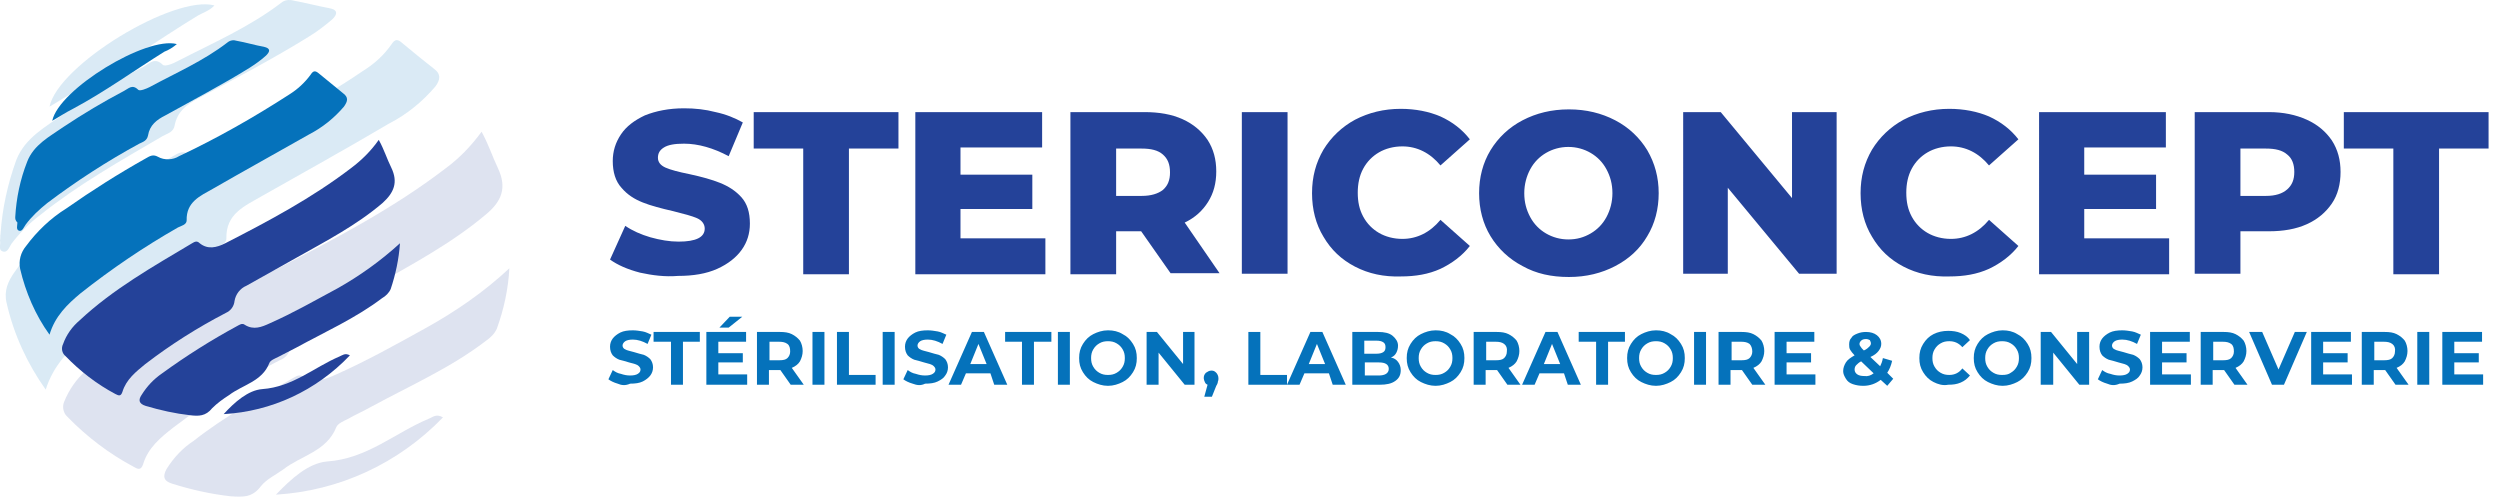
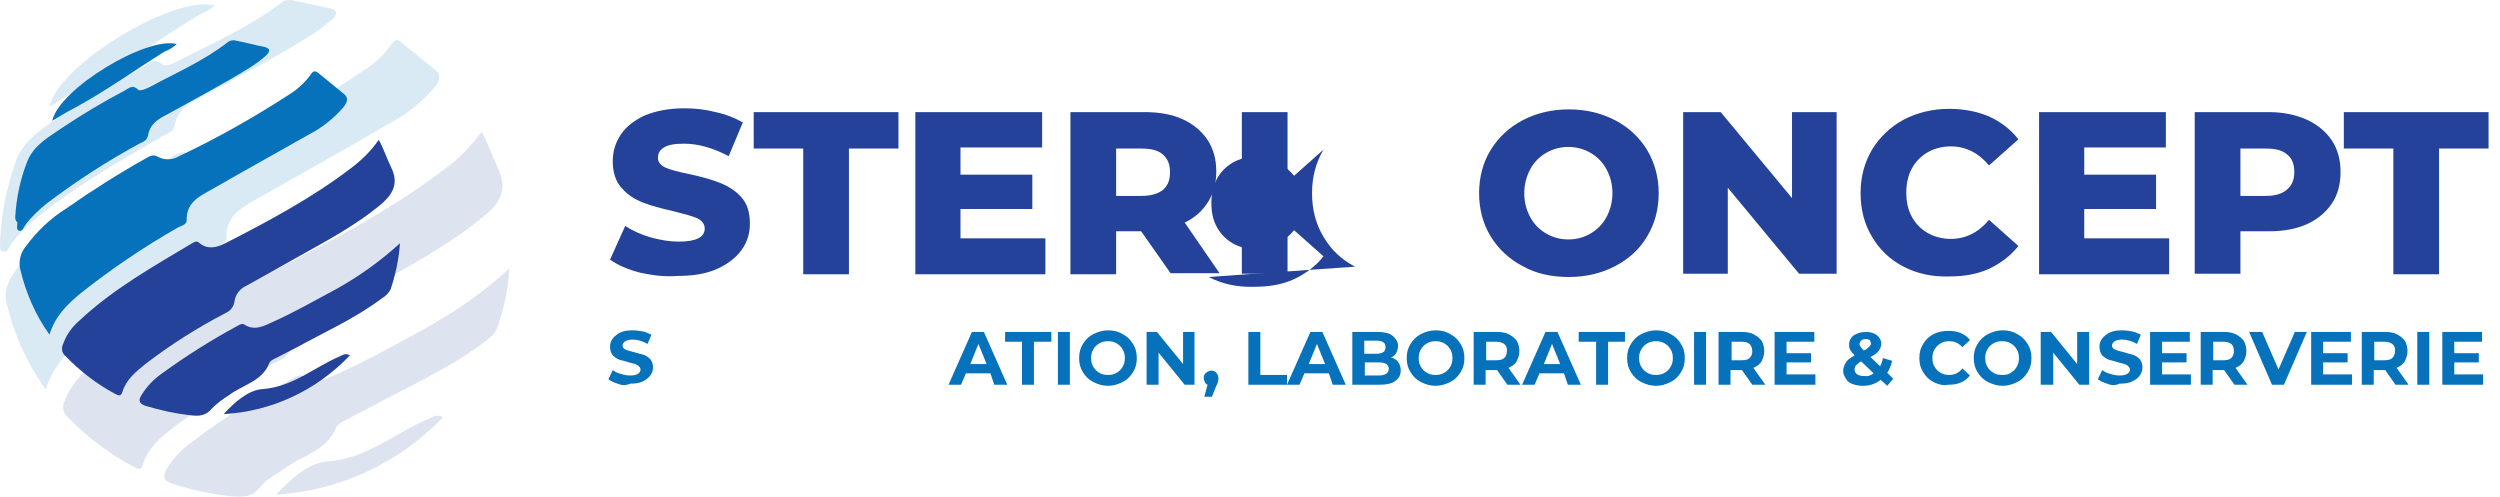
<svg xmlns="http://www.w3.org/2000/svg" id="Calque_1" x="0" y="0" viewBox="0 0 459.4 91.3" style="enable-background:new 0 0 459.4 91.3" xml:space="preserve">
  <style>.st1{fill:#0572bb}.st2{fill:#244299}.st3{enable-background:new}</style>
  <g style="opacity:.15">
    <path class="st1" d="M8.4 71.6c-3.4-4.8-5.9-10.2-7.2-16-.5-2.2.3-3.9 1.4-5.5 2.6-3.8 6.1-6.6 9.8-9.2 6.2-4.4 12.7-8.4 19.4-12.2.9-.5 1.7-1.1 2.8-.4 1.7 1.1 3.5.6 5.2-.2 9.2-4.6 18.3-9.2 26.8-15 2.1-1.3 3.9-2.9 5.3-4.9.7-1.1 1.2-1 2-.3 1.9 1.6 3.9 3.2 5.8 4.7 1.4 1 1.2 2.1.3 3.3-2.4 2.8-5.2 5.1-8.5 6.8-7.8 4.6-15.7 9-23.5 13.4-3.1 1.8-6.5 3.2-6.4 7.7 0 1.1-1.3 1.3-2.1 1.8-8.2 4.9-16.3 9.8-23.7 16-3 2.6-6 5.5-7.4 10z" />
    <path class="st2" d="M88.5 24.2c1.3 2.4 2 4.6 3 6.7 1.7 3.6.7 6.1-2.2 8.5-6.4 5.4-13.8 9.3-21 13.4-4 2.2-8 4.5-12 6.7-1.5.8-2.8 1.9-2.8 3.8-.1 1.3-.9 2.5-2.1 2.9-6.9 3.5-13.4 7.7-19.6 12.4-2.3 1.8-4.6 3.7-5.5 6.7-.4 1.2-1 .9-1.7.5-4.5-2.4-8.6-5.5-12.2-9.2-.8-.7-1-1.9-.6-2.8.9-2.2 2.2-4.1 4-5.7C24 60.4 33.7 55 43.2 49.3c.6-.4 1.2-.6 1.9-.1 2 1.6 4.2 1 6.2 0 10.6-5.5 21.1-11 30.5-18.2 2.6-1.9 4.8-4.2 6.7-6.8z" />
    <path class="st1" d="M.1 43c.3-4.6 1.3-9.2 2.9-13.6 1.6-4.1 5.4-6.1 8.8-8.5 4.7-3.2 9.6-6.1 14.7-8.7 1-.6 2-1.7 3.4-.3.4.4 1.9-.2 2.8-.7C39.1 7.9 45.8 5 51.7.5c.6-.5 1.4-.6 2.2-.4 2.2.4 4.4 1 6.6 1.4 1.7.3 1.5 1.2.5 2.1-1.3 1.1-2.7 2.2-4.2 3.1-6.6 4.1-13.5 7.7-20.4 11.4-2.1 1.1-3.8 2.4-4.3 4.9-.2 1.3-1.3 1.5-2.2 2-7.7 4.5-15.5 8.9-22.5 14.5-2 1.5-3.8 3.3-5.3 5.3-.4.6-.7 1.7-1.6 1.4s-.3-1.3-.5-2c.1-.5 0-.8.1-1.2z" />
    <path class="st2" d="M93.6 49.3c-.2 3.8-1 7.5-2.3 11.1-.4.9-1.2 1.7-2.1 2.3-6.4 4.9-13.9 8.2-20.9 12-1.4.8-3 1.5-4.4 2.3-.8.4-1.8.8-2.1 1.5-1.8 4.5-6.5 5.2-9.8 7.8-1.4 1-3.1 1.8-4.1 3.1-1.5 2-3.3 2-5.5 1.8-3.6-.4-7.2-1.2-10.7-2.3-1.7-.5-1.8-1.4-1.1-2.7 1.3-2.1 3-3.9 5-5.2 5.7-4.5 12-7.9 18.2-11.5.6-.3 1.1-.8 1.9-.3 2.1 1.3 4.1.5 6.1-.4 5.6-2.5 11-5.5 16.4-8.5 5.6-3.1 10.8-6.7 15.4-11z" />
    <path class="st1" d="M9.1 19.6C10.7 11.9 32-1 39.4 1c-.9 1-2.1 1.3-3.1 1.9-7.4 4.5-14.5 9.7-22.3 13.8-1.6.8-3 1.8-4.9 2.9z" />
    <path class="st2" d="M50.7 90.9c2.7-2.8 5.9-5.8 9.4-6.1 7.4-.5 12.5-5.3 18.8-7.9.7-.3 1.3-.9 2.5-.2-8.2 8.5-19.1 13.5-30.7 14.2z" />
  </g>
  <path class="st1" d="M9.1 61.5c-2.6-3.6-4.4-7.8-5.4-12.1-.3-1.5.1-3 1.1-4.2 2-2.7 4.5-5.1 7.4-6.9 4.7-3.3 9.6-6.4 14.6-9.2.7-.4 1.3-.8 2.2-.3 1.2.7 2.8.6 3.9-.1 7-3.3 13.7-7.1 20.2-11.3 1.6-1 2.9-2.2 4-3.7.5-.8.9-.7 1.5-.2 1.5 1.2 2.9 2.4 4.4 3.6 1.1.8.9 1.5.2 2.5-1.8 2.1-3.9 3.8-6.4 5.1C51 28 45 31.3 39.1 34.7c-2.3 1.3-4.9 2.4-4.8 5.8 0 .8-1 1-1.6 1.3-6.3 3.6-12.2 7.6-17.9 12.1-2.4 2-4.7 4.2-5.7 7.6z" />
  <path class="st2" d="M69.6 25.7c1 1.8 1.5 3.5 2.3 5.1 1.3 2.7.5 4.6-1.6 6.5-4.8 4.1-10.4 7-15.9 10.1-3 1.7-6.1 3.4-9.1 5.1-1.2.5-2 1.6-2.2 2.8-.1 1-.7 1.8-1.6 2.2-5.2 2.7-10.1 5.8-14.8 9.4-1.7 1.4-3.5 2.8-4.2 5.1-.3.9-.7.7-1.3.4-3.4-1.8-6.5-4.2-9.2-7-.6-.5-.8-1.4-.4-2.2.6-1.7 1.7-3.2 3-4.3 6.2-5.8 13.5-9.9 20.7-14.2.5-.3.9-.5 1.4 0 1.5 1.2 3.1.8 4.7 0 8-4.1 15.9-8.3 23.1-13.8 2-1.5 3.7-3.2 5.1-5.2z" />
  <path class="st1" d="M2.8 39.9C3 36.4 3.7 33 5 29.7c1.2-3.1 4.1-4.6 6.7-6.4 3.6-2.4 7.3-4.6 11.1-6.6.8-.4 1.5-1.3 2.6-.2.3.3 1.5-.2 2.1-.5 4.8-2.6 9.9-4.8 14.3-8.2.5-.4 1.1-.5 1.7-.3 1.7.3 3.3.8 5 1.1 1.3.3 1.1.9.4 1.6-1 .9-2 1.6-3.1 2.3-5 3.1-10.2 5.8-15.4 8.7-1.6.8-2.9 1.8-3.2 3.7-.2 1-1 1.2-1.6 1.5-5.9 3.2-11.6 6.9-16.9 10.9-1.5 1.2-2.9 2.5-4 4-.3.4-.6 1.3-1.2 1.1s-.3-1-.3-1.5c-.4-.4-.4-.7-.4-1z" />
  <path class="st2" d="M73.5 44.7c-.2 2.9-.8 5.7-1.7 8.4-.3.7-.9 1.3-1.6 1.7-4.9 3.7-10.5 6.2-15.8 9.1-1.1.6-2.2 1.1-3.3 1.7-.6.3-1.4.6-1.6 1.1-1.3 3.4-4.9 4-7.4 5.9-1.1.7-2.2 1.5-3.1 2.4-1.2 1.5-2.5 1.5-4.1 1.3-2.7-.3-5.4-.9-8.1-1.7-1.3-.4-1.4-1.1-.8-2 1-1.6 2.2-2.9 3.8-4 4.4-3.2 9-6.1 13.8-8.7.4-.2.9-.6 1.4-.2 1.6 1 3.1.4 4.6-.3 4.3-1.9 8.3-4.2 12.4-6.4 4.1-2.3 8-5.1 11.5-8.3z" />
  <path class="st1" d="M9.6 22.2c1.2-5.8 17.3-15.6 22.9-14.1-.7.6-1.5 1.1-2.3 1.4-5.6 3.5-11 7.4-16.8 10.5-1.2.6-2.4 1.4-3.8 2.2z" />
  <path class="st2" d="M41.1 76.1c2-2.2 4.5-4.4 7.1-4.6 5.6-.4 9.5-4 14.2-6 .5-.2 1-.7 1.9-.2-6.2 6.5-14.4 10.3-23.2 10.8z" />
  <g class="st3">
    <path class="st2" d="M117.6 50.1c-2.3-.6-4.1-1.4-5.5-2.4l2.8-6.2c1.3.9 2.9 1.6 4.6 2.1 1.8.5 3.5.8 5.2.8 3.2 0 4.8-.8 4.8-2.4 0-.8-.5-1.5-1.4-1.9-.9-.4-2.4-.8-4.4-1.3-2.2-.5-4.1-1-5.6-1.6-1.5-.6-2.8-1.4-3.9-2.7-1.1-1.2-1.6-2.9-1.6-4.9 0-1.8.5-3.4 1.5-4.9 1-1.5 2.5-2.6 4.4-3.5 2-.8 4.4-1.3 7.2-1.3 2 0 3.9.2 5.8.7 1.9.4 3.6 1.1 5 1.9l-2.6 6.2c-2.8-1.5-5.6-2.3-8.2-2.3-1.7 0-2.9.2-3.7.7-.8.5-1.1 1.1-1.1 1.9s.5 1.4 1.4 1.8c.9.4 2.4.8 4.4 1.2 2.3.5 4.1 1 5.6 1.6 1.5.6 2.8 1.4 3.9 2.6 1.1 1.2 1.6 2.8 1.6 4.9 0 1.8-.5 3.4-1.5 4.8s-2.5 2.6-4.5 3.5c-2 .9-4.4 1.3-7.2 1.3-2.4.2-4.7-.1-7-.6z" />
  </g>
  <g class="st3">
    <path class="st2" d="M147.6 27.3h-9.1v-6.7h26.6v6.7H156v23.1h-8.4V27.3zM192.1 43.9v6.5h-23.9V20.6h23.3v6.5h-15v5h13.2v6.3h-13.2v5.4h15.6zM209.7 42.5h-4.6v7.9h-8.4V20.6h13.6c2.7 0 5 .4 7 1.3s3.5 2.2 4.6 3.8c1.1 1.7 1.6 3.6 1.6 5.8 0 2.2-.5 4-1.5 5.6-1 1.6-2.4 2.9-4.3 3.8l6.4 9.3h-9l-5.4-7.7zm4-14.1c-.9-.8-2.2-1.1-3.9-1.1h-4.7V36h4.7c1.7 0 3-.4 3.9-1.1.9-.8 1.3-1.8 1.3-3.2 0-1.5-.4-2.5-1.3-3.3zM228.2 20.6h8.4v29.7h-8.4V20.6z" />
  </g>
  <g class="st3">
-     <path class="st2" d="M249 49c-2.5-1.3-4.4-3.1-5.8-5.5-1.4-2.3-2.1-5-2.1-8s.7-5.6 2.1-8c1.4-2.3 3.4-4.2 5.8-5.5 2.5-1.3 5.3-2 8.4-2 2.7 0 5.2.5 7.3 1.4 2.2 1 4 2.4 5.4 4.2l-5.4 4.8c-1.9-2.3-4.3-3.5-7-3.5-1.6 0-3.1.4-4.3 1.1s-2.2 1.7-2.9 3c-.7 1.3-1 2.8-1 4.4 0 1.7.3 3.1 1 4.4.7 1.3 1.7 2.3 2.9 3s2.7 1.1 4.3 1.1c2.7 0 5.1-1.2 7-3.5l5.4 4.8c-1.4 1.8-3.3 3.2-5.4 4.2-2.2 1-4.6 1.4-7.3 1.4-3.1.1-5.9-.5-8.4-1.8z" />
+     <path class="st2" d="M249 49c-2.5-1.3-4.4-3.1-5.8-5.5-1.4-2.3-2.1-5-2.1-8s.7-5.6 2.1-8l-5.4 4.8c-1.9-2.3-4.3-3.5-7-3.5-1.6 0-3.1.4-4.3 1.1s-2.2 1.7-2.9 3c-.7 1.3-1 2.8-1 4.4 0 1.7.3 3.1 1 4.4.7 1.3 1.7 2.3 2.9 3s2.7 1.1 4.3 1.1c2.7 0 5.1-1.2 7-3.5l5.4 4.8c-1.4 1.8-3.3 3.2-5.4 4.2-2.2 1-4.6 1.4-7.3 1.4-3.1.1-5.9-.5-8.4-1.8z" />
  </g>
  <g class="st3">
    <path class="st2" d="M279.8 48.9c-2.5-1.3-4.5-3.2-5.9-5.5-1.4-2.3-2.1-5-2.1-7.9 0-2.9.7-5.6 2.1-7.9 1.4-2.3 3.4-4.2 5.9-5.5 2.5-1.3 5.3-2 8.5-2s6 .7 8.5 2 4.5 3.2 5.9 5.5c1.4 2.4 2.1 5 2.1 7.9 0 2.9-.7 5.6-2.1 7.9-1.4 2.4-3.4 4.2-5.9 5.5-2.5 1.3-5.3 2-8.5 2s-6-.6-8.5-2zm12.5-6c1.2-.7 2.2-1.7 2.9-3 .7-1.3 1.1-2.8 1.1-4.4 0-1.7-.4-3.1-1.1-4.4-.7-1.3-1.7-2.3-2.9-3s-2.6-1.1-4.1-1.1c-1.5 0-2.9.4-4.1 1.1s-2.2 1.7-2.9 3c-.7 1.3-1.1 2.8-1.1 4.4 0 1.7.4 3.1 1.1 4.4.7 1.3 1.7 2.3 2.9 3s2.6 1.1 4.1 1.1c1.6 0 2.9-.4 4.1-1.1zM337.5 20.6v29.7h-6.9l-13.1-15.8v15.8h-8.2V20.6h6.9l13.1 15.8V20.6h8.2zM349.8 49c-2.5-1.3-4.4-3.1-5.8-5.5-1.4-2.3-2.1-5-2.1-8s.7-5.6 2.1-8c1.4-2.3 3.4-4.2 5.8-5.5 2.5-1.3 5.3-2 8.4-2 2.7 0 5.2.5 7.3 1.4 2.2 1 4 2.4 5.4 4.2l-5.4 4.8c-1.9-2.3-4.3-3.5-7-3.5-1.6 0-3.1.4-4.3 1.1s-2.2 1.7-2.9 3c-.7 1.3-1 2.8-1 4.4 0 1.7.3 3.1 1 4.4.7 1.3 1.7 2.3 2.9 3s2.7 1.1 4.3 1.1c2.7 0 5.1-1.2 7-3.5l5.4 4.8c-1.4 1.8-3.3 3.2-5.4 4.2-2.2 1-4.6 1.4-7.3 1.4-3.1.1-5.9-.5-8.4-1.8zM398.6 43.9v6.5h-23.9V20.6H398v6.5h-15v5h13.2v6.3H383v5.4h15.6z" />
  </g>
  <g class="st3">
    <path class="st2" d="M423.9 22c2 .9 3.5 2.2 4.6 3.8 1.1 1.7 1.6 3.6 1.6 5.8 0 2.2-.5 4.2-1.6 5.8-1.1 1.6-2.6 2.9-4.6 3.8-2 .9-4.3 1.3-7 1.3h-5.2v7.8h-8.4V20.6h13.6c2.7 0 5 .5 7 1.4zm-3.6 12.8c.9-.8 1.3-1.8 1.3-3.2 0-1.4-.4-2.5-1.3-3.2-.9-.8-2.2-1.1-3.9-1.1h-4.7V36h4.7c1.7 0 3-.4 3.9-1.2z" />
  </g>
  <g class="st3">
    <path class="st2" d="M439.8 27.3h-9.1v-6.7h26.6v6.7h-9.1v23.1h-8.4V27.3z" />
  </g>
  <g class="st3">
    <path class="st1" d="M113.5 70.5c-.7-.2-1.3-.5-1.7-.8l.8-1.7c.4.3.9.6 1.5.7.6.2 1.1.3 1.7.3.6 0 1.1-.1 1.4-.3.3-.2.5-.4.5-.8 0-.2-.1-.4-.3-.6-.2-.2-.4-.3-.7-.4-.3-.1-.7-.2-1.1-.3-.7-.2-1.3-.4-1.8-.5-.5-.2-.9-.5-1.2-.8-.3-.4-.5-.9-.5-1.6 0-.6.2-1.1.5-1.5s.8-.8 1.4-1.1c.6-.3 1.4-.4 2.3-.4.6 0 1.2.1 1.8.2.6.1 1.1.4 1.6.6l-.7 1.7c-.9-.5-1.8-.8-2.7-.8-.6 0-1.1.1-1.4.3-.3.2-.5.5-.5.8s.2.6.5.7c.3.2.9.3 1.6.5.7.2 1.3.4 1.8.5.5.2.9.5 1.2.8.3.4.5.9.5 1.5s-.2 1.1-.5 1.5-.8.8-1.4 1.1c-.6.3-1.4.4-2.3.4-.9.4-1.6.3-2.3 0z" />
  </g>
  <g class="st3">
-     <path class="st1" d="M123.2 62.8h-3.1V61h8.5v1.8h-3.1v7.9h-2.2v-7.9zM137.3 68.9v1.8h-7.5V61h7.3v1.8H132v2.1h4.5v1.7H132v2.2h5.3zm-3.2-10.7h2.3l-2.5 2h-1.7l1.9-2zM145.3 70.7l-1.9-2.7h-2.1v2.7h-2.2V61h4.2c.9 0 1.6.1 2.2.4.6.3 1.1.7 1.5 1.2.3.5.5 1.2.5 1.9s-.2 1.3-.5 1.9c-.3.5-.8.9-1.5 1.2l2.2 3.1h-2.4zm-.6-7.5c-.4-.3-.9-.4-1.5-.4h-1.8v3.4h1.8c.7 0 1.2-.1 1.5-.4s.5-.7.5-1.2c0-.6-.1-1.1-.5-1.4zM149.3 61h2.2v9.7h-2.2V61zM153.8 61h2.2v7.9h4.9v1.8h-7.1V61zM162.2 61h2.2v9.7h-2.2V61zM167.7 70.5c-.7-.2-1.3-.5-1.7-.8l.8-1.7c.4.3.9.6 1.5.7.6.2 1.1.3 1.7.3.6 0 1.1-.1 1.4-.3.3-.2.5-.4.5-.8 0-.2-.1-.4-.3-.6s-.4-.3-.7-.4c-.3-.1-.7-.2-1.1-.3-.7-.2-1.3-.4-1.8-.5-.5-.2-.9-.5-1.2-.8-.3-.4-.5-.9-.5-1.6 0-.6.2-1.1.5-1.5s.8-.8 1.4-1.1c.6-.3 1.4-.4 2.3-.4.6 0 1.2.1 1.8.2.6.1 1.1.4 1.6.6l-.7 1.7c-.9-.5-1.8-.8-2.7-.8-.6 0-1.1.1-1.4.3-.3.2-.5.5-.5.8s.2.6.5.7c.3.2.9.3 1.6.5.7.2 1.3.4 1.8.5.5.2.9.5 1.2.8.3.4.5.9.5 1.5s-.2 1.1-.5 1.5c-.3.5-.8.8-1.4 1.1-.6.3-1.4.4-2.3.4-.8.4-1.5.3-2.3 0z" />
-   </g>
+     </g>
  <g class="st3">
    <path class="st1" d="M182 68.6h-4.5l-.9 2.1h-2.3l4.3-9.7h2.2l4.3 9.7h-2.4l-.7-2.1zm-.7-1.7-1.5-3.7-1.5 3.7h3z" />
  </g>
  <g class="st3">
    <path class="st1" d="M187.8 62.8h-3.1V61h8.5v1.8H190v7.9h-2.2v-7.9zM194.4 61h2.2v9.7h-2.2V61zM200.9 70.2c-.8-.4-1.4-1-1.9-1.8s-.7-1.6-.7-2.6.2-1.8.7-2.6c.5-.8 1.1-1.4 1.9-1.8.8-.4 1.7-.7 2.7-.7s1.9.2 2.7.7c.8.4 1.4 1 1.9 1.8s.7 1.6.7 2.6-.2 1.8-.7 2.6-1.1 1.4-1.9 1.8c-.8.4-1.7.7-2.7.7s-1.9-.3-2.7-.7zm4.3-1.7c.5-.3.8-.6 1.1-1.1s.4-1 .4-1.6-.1-1.1-.4-1.6c-.3-.5-.6-.8-1.1-1.1s-1-.4-1.6-.4c-.6 0-1.1.1-1.6.4s-.8.6-1.1 1.1c-.3.5-.4 1-.4 1.6s.1 1.1.4 1.6.6.8 1.1 1.1 1 .4 1.6.4c.6 0 1.1-.1 1.6-.4zM219.5 61v9.7h-1.8l-4.8-5.9v5.9h-2.2V61h1.9l4.8 5.9V61h2.1zM223.5 68.5c.2.2.4.6.4 1 0 .2 0 .4-.1.6 0 .2-.1.5-.3.8l-.8 2h-1.4l.6-2.2c-.2-.1-.4-.2-.5-.5-.1-.2-.2-.5-.2-.7 0-.4.1-.7.4-1 .3-.2.6-.4 1-.4s.6.1.9.4z" />
  </g>
  <g class="st3">
    <path class="st1" d="M229.4 61h2.2v7.9h4.9v1.8h-7.1V61z" />
  </g>
  <g class="st3">
    <path class="st1" d="M244.2 68.6h-4.5l-.9 2.1h-2.3l4.3-9.7h2.2l4.3 9.7h-2.4l-.7-2.1zm-.7-1.7-1.5-3.7-1.5 3.7h3zM256.9 66.5c.3.4.5.9.5 1.5 0 .9-.3 1.5-1 2s-1.6.7-2.9.7h-5V61h4.7c1.2 0 2.1.2 2.7.7.6.5 1 1.1 1 1.8 0 .5-.1.9-.3 1.3s-.5.7-1 .9c.6.1 1 .4 1.3.8zm-6.2-3.8V65h2.2c.6 0 1-.1 1.3-.3.3-.2.4-.5.4-.9s-.1-.7-.4-.9c-.3-.2-.7-.3-1.3-.3h-2.2zm4 6c.3-.2.5-.5.5-.9 0-.8-.6-1.2-1.8-1.2h-2.6V69h2.6c.5 0 1-.1 1.3-.3zM261.1 70.2c-.8-.4-1.4-1-1.9-1.8s-.7-1.6-.7-2.6.2-1.8.7-2.6c.5-.8 1.1-1.4 1.9-1.8.8-.4 1.7-.7 2.7-.7s1.9.2 2.7.7c.8.4 1.4 1 1.9 1.8s.7 1.6.7 2.6-.2 1.8-.7 2.6-1.1 1.4-1.9 1.8c-.8.4-1.7.7-2.7.7s-1.9-.3-2.7-.7zm4.3-1.7c.5-.3.8-.6 1.1-1.1s.4-1 .4-1.6-.1-1.1-.4-1.6c-.3-.5-.6-.8-1.1-1.1s-1-.4-1.6-.4c-.6 0-1.1.1-1.6.4s-.8.6-1.1 1.1c-.3.5-.4 1-.4 1.6s.1 1.1.4 1.6.6.8 1.1 1.1 1 .4 1.6.4c.6 0 1.1-.1 1.6-.4zM277 70.7l-1.9-2.7H273v2.7h-2.2V61h4.2c.9 0 1.6.1 2.2.4.6.3 1.1.7 1.5 1.2.3.5.5 1.2.5 1.9s-.2 1.3-.5 1.9c-.3.5-.8.9-1.5 1.2l2.2 3.1H277zm-.6-7.5c-.4-.3-.9-.4-1.5-.4h-1.8v3.4h1.8c.7 0 1.2-.1 1.5-.4s.5-.7.5-1.2c.1-.6-.1-1.1-.5-1.4z" />
  </g>
  <g class="st3">
    <path class="st1" d="M287.4 68.6h-4.5l-.9 2.1h-2.3L284 61h2.2l4.3 9.7h-2.4l-.7-2.1zm-.7-1.7-1.5-3.7-1.5 3.7h3z" />
  </g>
  <g class="st3">
    <path class="st1" d="M293.2 62.8h-3.1V61h8.5v1.8h-3.1v7.9h-2.2v-7.9z" />
  </g>
  <g class="st3">
    <path class="st1" d="M301.6 70.2c-.8-.4-1.4-1-1.9-1.8s-.7-1.6-.7-2.6.2-1.8.7-2.6c.5-.8 1.1-1.4 1.9-1.8.8-.4 1.7-.7 2.7-.7s1.9.2 2.7.7c.8.4 1.4 1 1.9 1.8s.7 1.6.7 2.6-.2 1.8-.7 2.6-1.1 1.4-1.9 1.8c-.8.4-1.7.7-2.7.7s-1.9-.3-2.7-.7zm4.3-1.7c.5-.3.8-.6 1.1-1.1s.4-1 .4-1.6-.1-1.1-.4-1.6c-.3-.5-.6-.8-1.1-1.1s-1-.4-1.6-.4c-.6 0-1.1.1-1.6.4s-.8.6-1.1 1.1c-.3.5-.4 1-.4 1.6s.1 1.1.4 1.6.6.8 1.1 1.1 1 .4 1.6.4c.6 0 1.1-.1 1.6-.4zM311.3 61h2.2v9.7h-2.2V61zM322 70.7l-1.9-2.7H318v2.7h-2.2V61h4.2c.9 0 1.6.1 2.2.4.6.3 1.1.7 1.5 1.2.3.5.5 1.2.5 1.9s-.2 1.3-.5 1.9c-.3.5-.8.9-1.5 1.2l2.2 3.1H322zm-.5-7.5c-.4-.3-.9-.4-1.5-.4h-1.8v3.4h1.8c.7 0 1.2-.1 1.5-.4s.5-.7.5-1.2c0-.6-.2-1.1-.5-1.4zM333.6 68.9v1.8h-7.5V61h7.3v1.8h-5.1v2.1h4.5v1.7h-4.5v2.2h5.3zM346.8 70.9l-1.2-1.1c-.9.7-2 1.1-3.2 1.1-.7 0-1.3-.1-1.9-.3s-1-.5-1.3-1-.5-.9-.5-1.4c0-.6.2-1.1.5-1.6s.9-.9 1.6-1.3c-.4-.4-.6-.7-.8-1-.2-.3-.2-.7-.2-1 0-.5.1-.9.4-1.2.2-.4.6-.6 1.1-.8.5-.2 1-.3 1.6-.3.8 0 1.5.2 2 .6s.8.9.8 1.6c0 .5-.2.9-.5 1.3s-.8.8-1.5 1.1l1.8 1.7c.2-.4.4-.9.5-1.5l1.7.5c-.2.9-.5 1.6-.9 2.2l1.1 1.1-1.1 1.3zm-2.5-2.3-2.3-2.2c-.4.2-.7.5-.9.7-.2.2-.3.5-.3.8 0 .4.2.7.5.9.3.2.7.3 1.3.3.6.1 1.2-.1 1.7-.5zm-2.3-6c-.2.2-.3.4-.3.6 0 .2.1.4.2.5.1.2.3.4.6.7.5-.2.8-.5 1-.7s.3-.4.3-.6c0-.2-.1-.4-.2-.6-.2-.1-.4-.2-.7-.2-.4 0-.7.1-.9.3z" />
  </g>
  <g class="st3">
    <path class="st1" d="M355.3 70.2c-.8-.4-1.4-1-1.9-1.8s-.7-1.6-.7-2.6.2-1.8.7-2.6c.5-.8 1.1-1.4 1.9-1.8.8-.4 1.7-.6 2.7-.6.8 0 1.6.1 2.3.4.7.3 1.3.7 1.7 1.3l-1.4 1.3c-.7-.8-1.5-1.1-2.4-1.1-.6 0-1.1.1-1.6.4-.5.3-.8.6-1.1 1.1-.3.5-.4 1-.4 1.6s.1 1.1.4 1.6.6.8 1.1 1.1c.5.3 1 .4 1.6.4 1 0 1.8-.4 2.4-1.2L362 69c-.5.6-1 1-1.7 1.3-.7.3-1.4.4-2.3.4-1 .2-1.9-.1-2.7-.5z" />
  </g>
  <g class="st3">
    <path class="st1" d="M365.3 70.2c-.8-.4-1.4-1-1.9-1.8s-.7-1.6-.7-2.6.2-1.8.7-2.6c.5-.8 1.1-1.4 1.9-1.8.8-.4 1.7-.7 2.7-.7s1.9.2 2.7.7c.8.4 1.4 1 1.9 1.8s.7 1.6.7 2.6-.2 1.8-.7 2.6-1.1 1.4-1.9 1.8c-.8.4-1.7.7-2.7.7s-1.9-.3-2.7-.7zm4.2-1.7c.5-.3.8-.6 1.1-1.1s.4-1 .4-1.6-.1-1.1-.4-1.6c-.3-.5-.6-.8-1.1-1.1s-1-.4-1.6-.4c-.6 0-1.1.1-1.6.4s-.8.6-1.1 1.1c-.3.5-.4 1-.4 1.6s.1 1.1.4 1.6.6.8 1.1 1.1 1 .4 1.6.4c.7 0 1.2-.1 1.6-.4zM383.9 61v9.7h-1.8l-4.8-5.9v5.9H375V61h1.9l4.8 5.9V61h2.2zM387.2 70.5c-.7-.2-1.3-.5-1.7-.8l.8-1.7c.4.3.9.6 1.5.7.6.2 1.1.3 1.7.3.6 0 1.1-.1 1.4-.3.3-.2.5-.4.5-.8 0-.2-.1-.4-.3-.6-.2-.2-.4-.3-.7-.4-.3-.1-.7-.2-1.1-.3-.7-.2-1.3-.4-1.8-.5-.5-.2-.9-.5-1.2-.8-.3-.4-.5-.9-.5-1.6 0-.6.2-1.1.5-1.5s.8-.8 1.4-1.1c.6-.3 1.4-.4 2.3-.4.6 0 1.2.1 1.8.2.6.1 1.1.4 1.6.6l-.7 1.7c-.9-.5-1.8-.8-2.7-.8-.6 0-1.1.1-1.4.3-.3.2-.5.5-.5.8s.2.6.5.7c.3.2.9.3 1.6.5.7.2 1.3.4 1.8.5.5.2.9.5 1.2.8.3.4.5.9.5 1.5s-.2 1.1-.5 1.5c-.3.5-.8.8-1.4 1.1-.6.3-1.4.4-2.3.4-.9.4-1.6.3-2.3 0zM402.6 68.9v1.8h-7.5V61h7.3v1.8h-5.1v2.1h4.5v1.7h-4.5v2.2h5.3zM410.6 70.7l-1.9-2.7h-2.1v2.7h-2.2V61h4.2c.9 0 1.6.1 2.2.4.6.3 1.1.7 1.5 1.2.3.5.5 1.2.5 1.9s-.2 1.3-.5 1.9c-.3.5-.8.9-1.5 1.2l2.2 3.1h-2.4zm-.6-7.5c-.4-.3-.9-.4-1.5-.4h-1.8v3.4h1.8c.7 0 1.2-.1 1.5-.4s.5-.7.5-1.2c0-.6-.1-1.1-.5-1.4z" />
  </g>
  <g class="st3">
    <path class="st1" d="m423.9 61-4.2 9.7h-2.2l-4.2-9.7h2.4l3 6.9 3-6.9h2.2z" />
  </g>
  <g class="st3">
    <path class="st1" d="M432.2 68.9v1.8h-7.5V61h7.3v1.8h-5.1v2.1h4.5v1.7h-4.5v2.2h5.3zM440.2 70.7l-1.9-2.7h-2.1v2.7H434V61h4.2c.9 0 1.6.1 2.2.4.6.3 1.1.7 1.5 1.2.3.5.5 1.2.5 1.9s-.2 1.3-.5 1.9c-.3.5-.8.9-1.5 1.2l2.2 3.1h-2.4zm-.6-7.5c-.4-.3-.9-.4-1.5-.4h-1.8v3.4h1.8c.7 0 1.2-.1 1.5-.4s.5-.7.5-1.2c.1-.6-.1-1.1-.5-1.4zM444.2 61h2.2v9.7h-2.2V61zM456.3 68.9v1.8h-7.5V61h7.3v1.8H451v2.1h4.5v1.7H451v2.2h5.3z" />
  </g>
</svg>